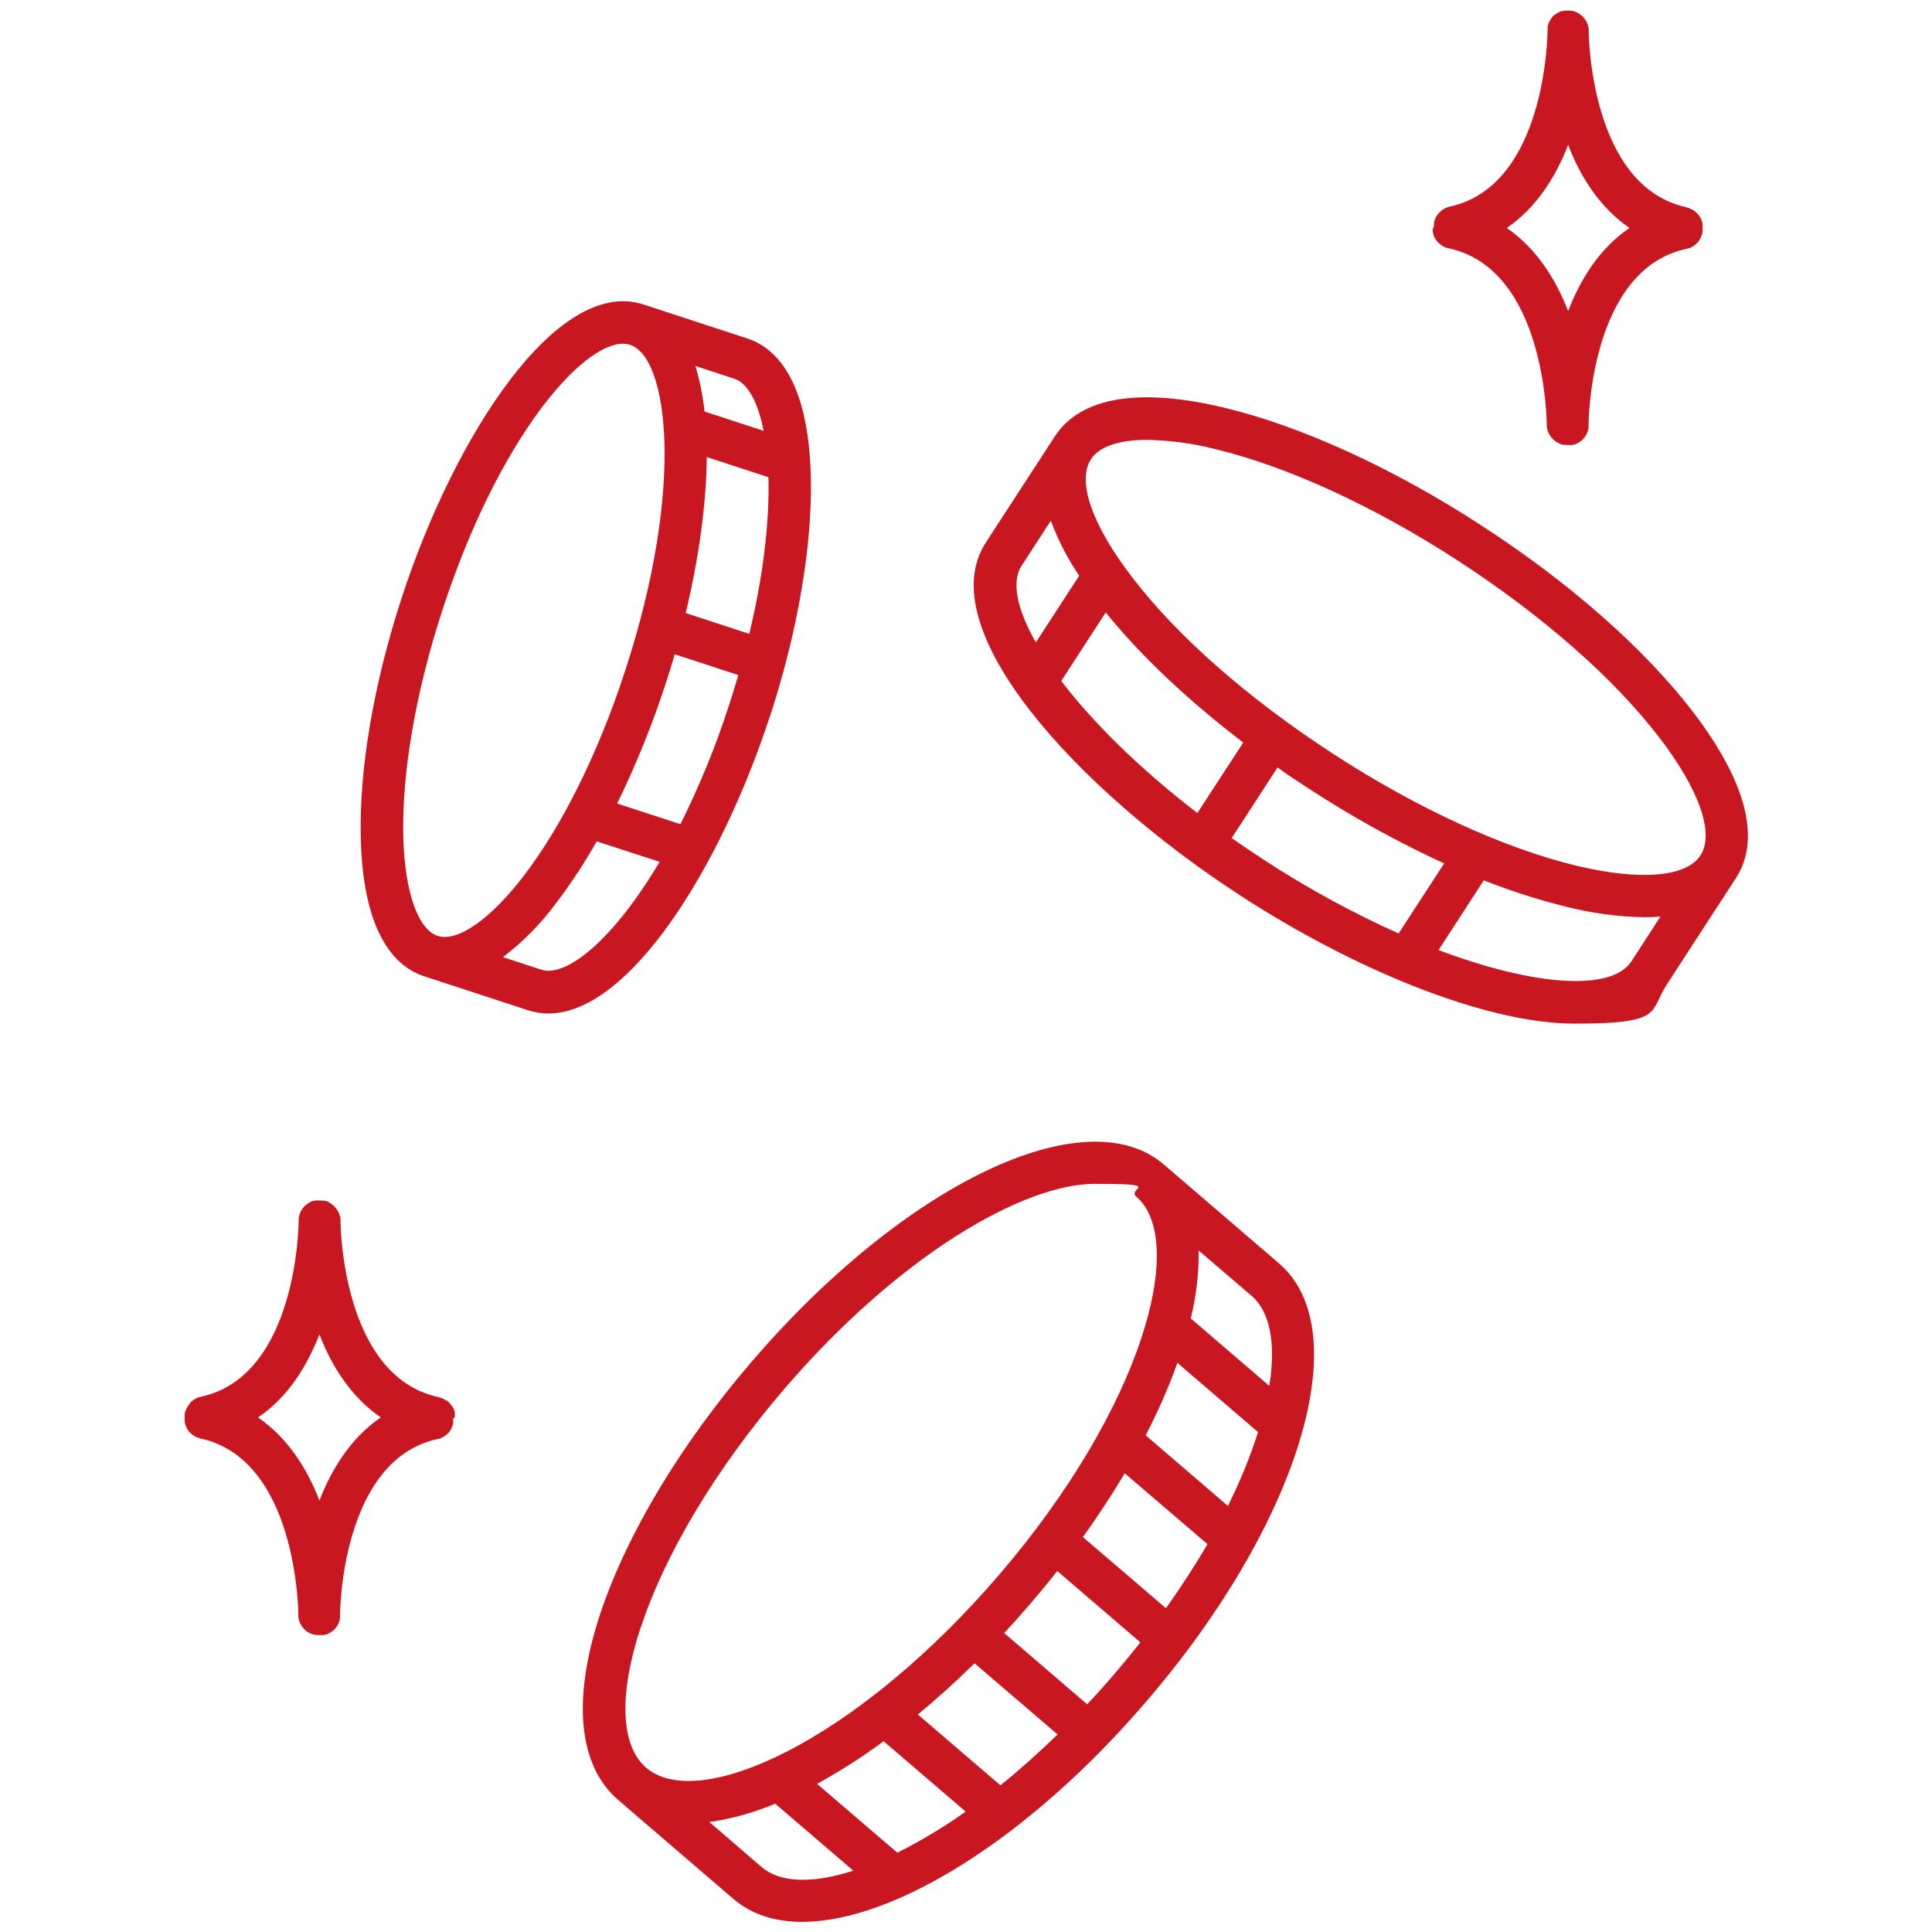
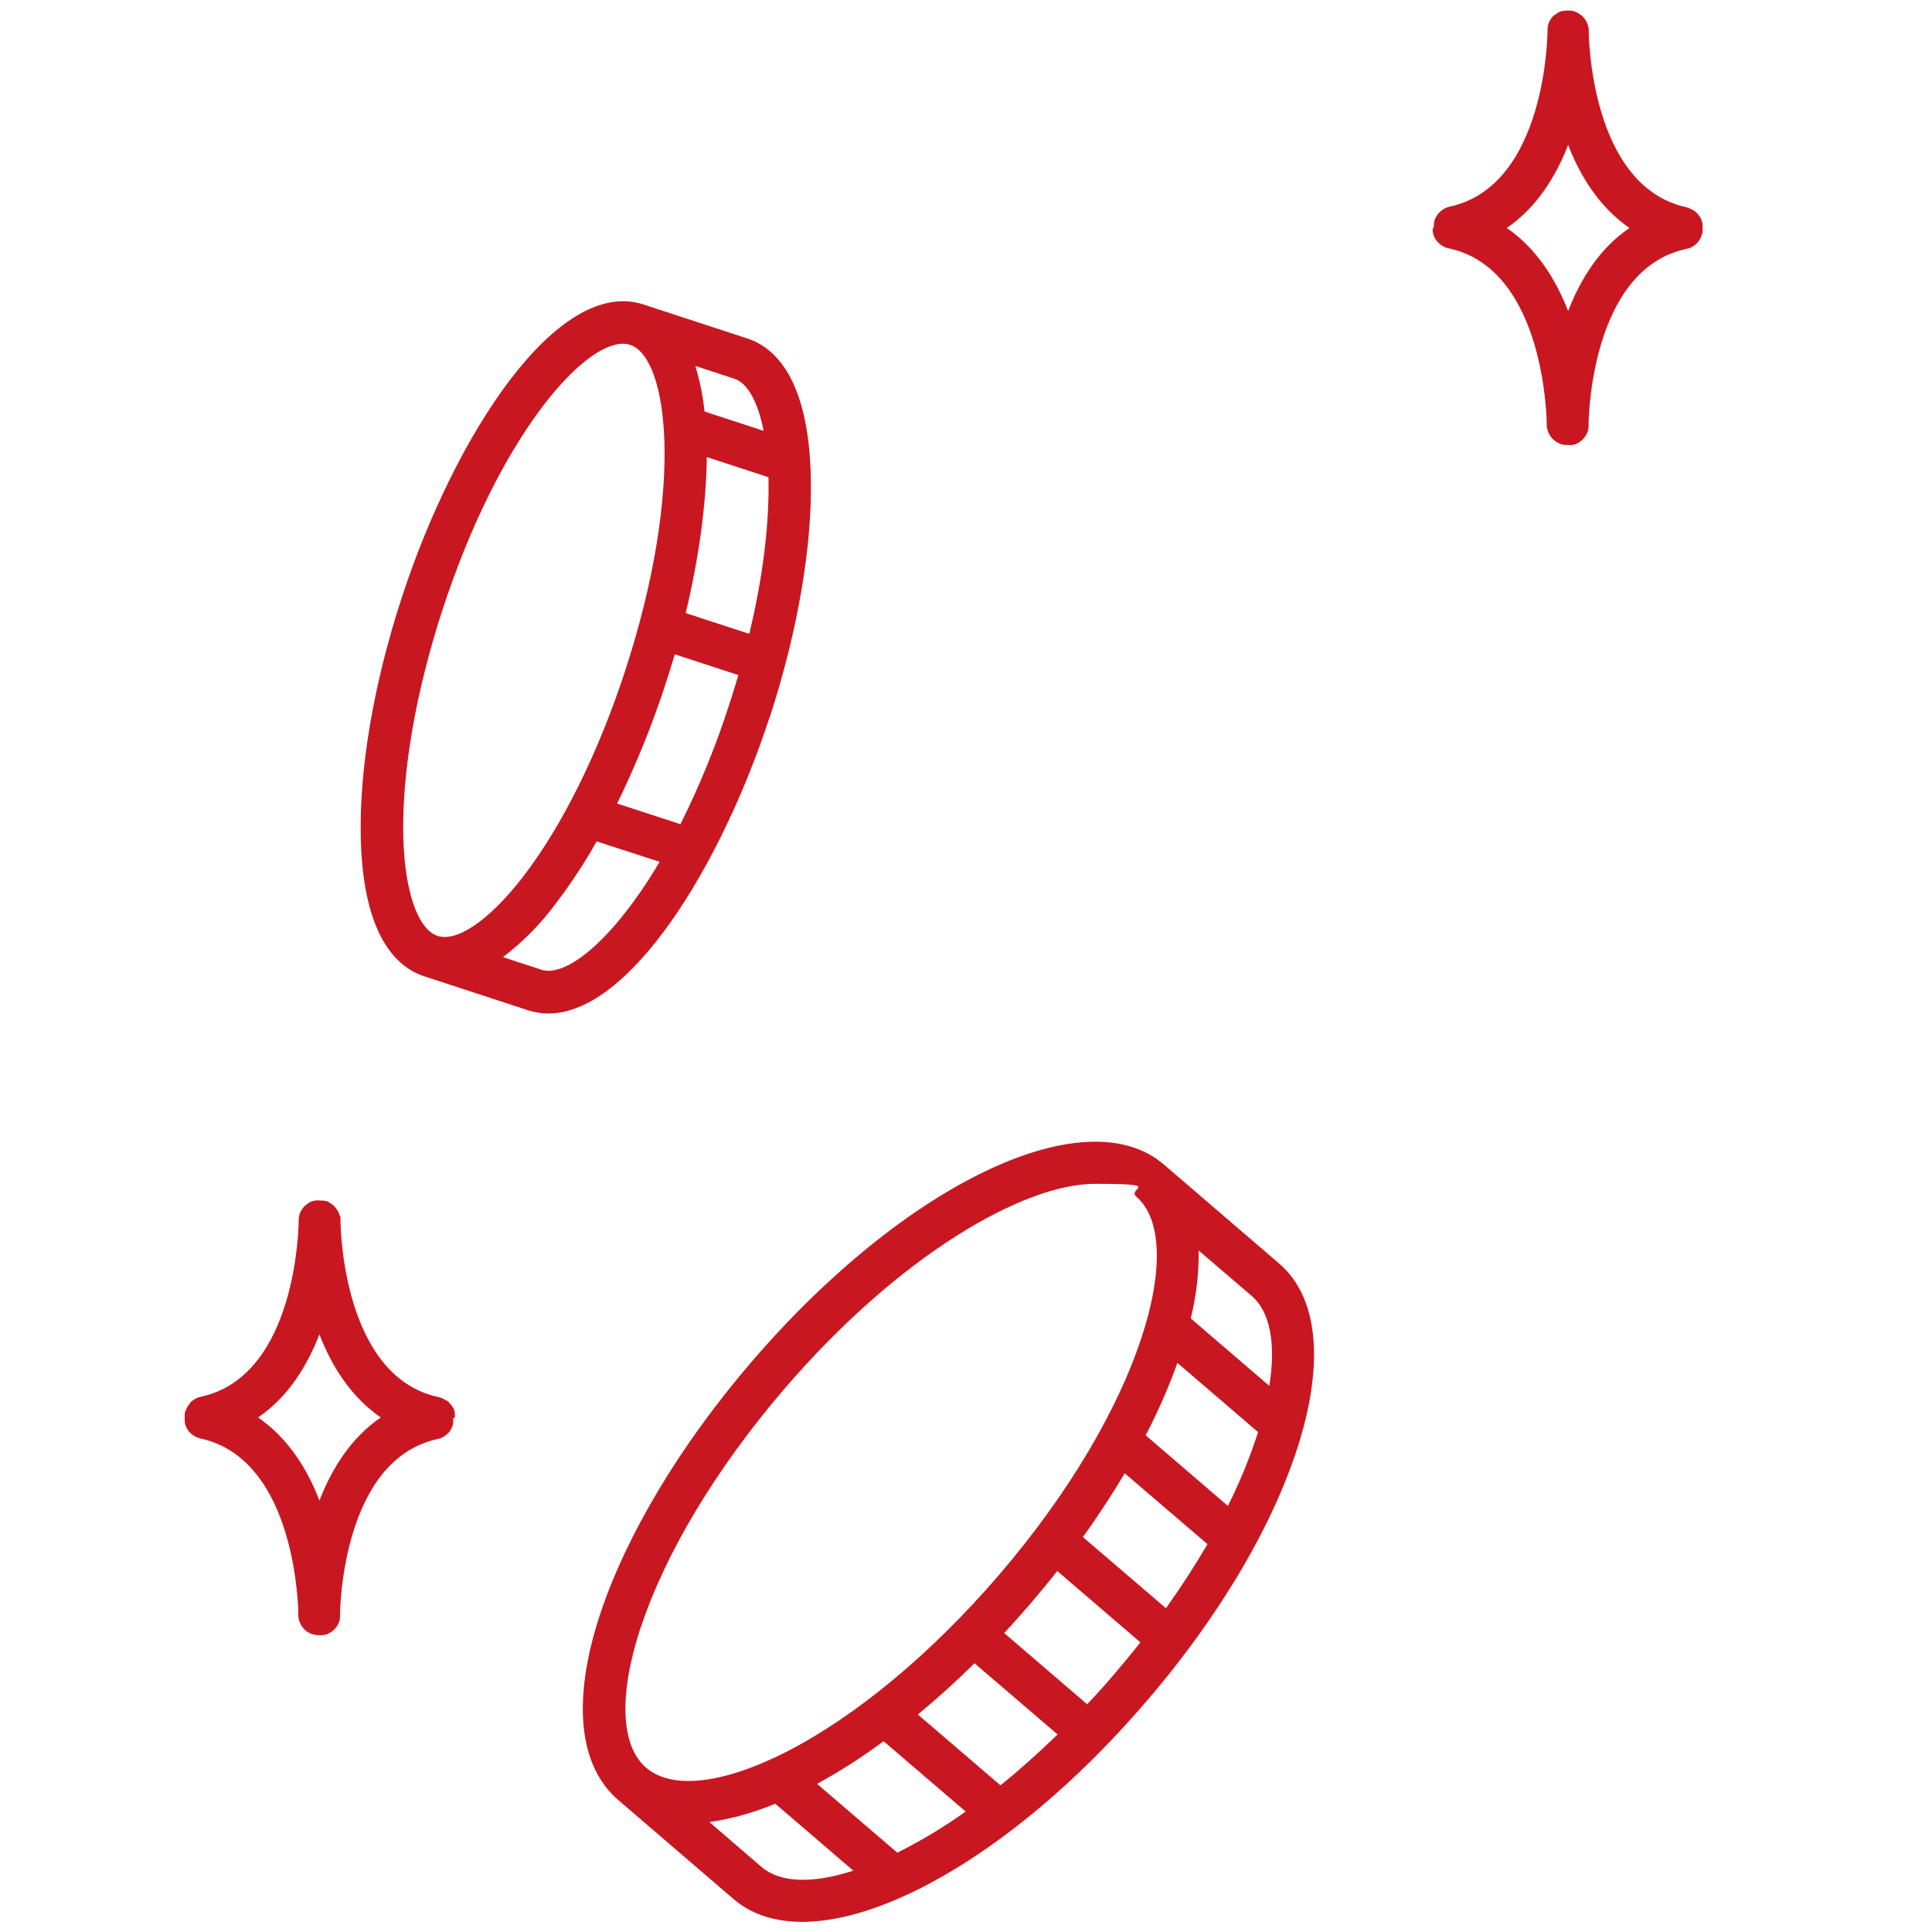
<svg xmlns="http://www.w3.org/2000/svg" version="1.1" viewBox="0 0 1200 1200">
  <defs>
    <style>
      .cls-1 {
        fill: #c81721;
      }
    </style>
  </defs>
  <g>
    <g id="Layer_1">
-       <path class="cls-1" d="M1051.5,442.1c-30-39.1-76.7-80.3-131.5-115.8-54.8-35.6-111.3-61.4-159.3-73-53.2-12.8-89.6-6.7-105.5,17.7l-42.9,66c-34.6,53.2,55.7,152.7,158.2,219.3,70,45.5,151.8,79.5,207.6,79.5s46.1-7.3,57.1-24.2l42.9-66c15.9-24.3,6.6-60.1-26.6-103.5h0ZM712.5,273.2c14.2.3,28.4,2.2,42.2,5.7,45.1,10.9,98.8,35.5,151.1,69.5,52.3,34,96.7,72.9,124.9,109.8,24.8,32.2,34.3,59.6,25.5,73.1s-37.5,15.9-77.1,6.4c-45.1-10.9-98.8-35.5-151.1-69.5-52.3-34-96.8-72.9-124.9-109.8-24.8-32.2-34.3-59.6-25.5-73.1,5.1-8,17.5-12.1,34.9-12.1h0ZM634.6,351.3l18.1-27.9c4.5,12.1,10.4,23.6,17.6,34.2l-26.9,41.4c-11.9-20.8-15.3-37.8-8.8-47.8h0ZM659.2,422.9l27.6-42.5c21.8,27,51.2,54.7,85.4,80.8l-28.5,43.8c-36.5-28.1-65.2-56.7-84.6-82.1h0ZM765,520.6l28.5-43.9c6.5,4.7,13.2,9.1,20,13.5,26.7,17.4,54.6,32.8,83.5,46.1l-28.3,43.5c-29-13-57-28.3-83.6-45.7-6.9-4.5-13.6-9-20-13.5h0ZM1013.2,597.2c-11.9,18.3-58.7,15.9-119.7-7.1l28.1-43.3c16.7,6.6,33.8,12.1,51.2,16.4,15.8,4,32,6.2,48.3,6.5,3.6,0,7-.1,10.2-.4l-18.1,28Z" />
      <path class="cls-1" d="M478.1,445.5c17.5-53.8,26.6-107,25.5-149.7-1.5-60.7-22.3-80-39.5-85.6l-64.5-21.1c-53.2-17.3-117,80.8-150,181.9-17.6,53.8-26.6,107-25.5,149.8,1.5,60.7,22.3,80,39.4,85.6l64.5,21.1c4.1,1.3,8.3,2,12.6,2,50.4,0,106.9-90.8,137.4-184h0ZM422.6,511.9l-39.3-12.8c11.8-24.1,21.9-49.1,30.2-74.6,2-6,3.8-12,5.6-18.1l39.5,12.9c-1.8,6-3.6,12.1-5.6,18.1-8.2,25.6-18.4,50.5-30.4,74.6h0ZM477.3,296.3v.2c.7,28.3-3.4,61.9-11.9,97.2l-39.5-12.9c8.1-33.7,12.8-67.4,13.1-96.9l38.3,12.5ZM474.3,267.6l-36.7-12c-1-9.6-2.9-19.1-5.7-28.3l24.1,7.9c8.4,2.7,14.8,14.5,18.3,32.4h0ZM274.7,379.2c34.9-107.1,86.5-165.7,112.2-165.7,1.5,0,3,.2,4.5.7,23.7,7.7,34.1,88.4-3,202.1-16.6,51-39.1,96.5-63.4,128.1-20.6,26.8-41,40.9-53.2,36.9s-20.4-27.5-21.3-61.2c-1-39.9,7.6-89.9,24.2-140.9h0ZM336.3,602.3l-23.9-7.8c12.7-9.7,24-21.2,33.4-34.1,9.1-12,17.4-24.6,24.8-37.8l39.1,12.7c-28.8,48.6-58,72-73.5,67h0Z" />
-       <path class="cls-1" d="M794.5,784.8l-71.6-61.5c-48.8-41.9-161.4,12.1-256.3,122.8-44,51.3-77.3,106.8-93.8,156.3-17.6,53.3-13.6,94.4,11.3,115.7l71.6,61.5c11.2,9.6,25.8,14.1,42.6,14.1,56.8,0,140.6-51.6,213.7-136.9,95.1-110.7,131.3-230.1,82.5-272h0ZM788.4,860.8l-48.8-41.9c3.4-13.8,5.1-28,4.9-42.2l32.8,28.1c11.6,9.8,15.3,29.7,11.1,56h0ZM762.6,935.3l-51-43.8c7.6-14.6,14.2-29.6,19.7-45l50.1,43c-5,15.7-11.3,31-18.7,45.8h0ZM724.2,998.9l-51.6-44.2c9.6-13.3,18.2-26.6,26-39.6l51.4,44c-7.6,13-16.2,26.3-25.8,39.8h0ZM398.1,1010.6c15.3-46.3,46.9-98.6,88.6-147.4,72-84,149.3-127.9,193.3-127.9s19.6,2.6,25.8,8c31.7,27.2,4.5,130.3-85.2,234.8-41.9,48.8-88.8,87.8-132.2,110-39.3,20-70.9,23.6-87,9.9-16-13.7-17.2-45.5-3.4-87.4h0ZM621.4,1108.9l-51.3-44c11.9-9.8,23.6-20.4,35.2-31.8l51.6,44.2c-12,11.6-23.8,22.2-35.5,31.6h0ZM557.4,1150.8l-49.9-42.8c14.3-7.9,28.2-16.7,41.3-26.5l51,43.7c-13.5,9.6-27.6,18.1-42.4,25.5ZM473,1159.6l-32.4-27.9c14.1-2,27.8-5.9,40.9-11.4l48.5,41.6c-25.3,8.2-45.5,7.6-57-2.3h0ZM675.3,1058.6l-51.6-44.3c5.7-6.1,11.3-12.4,16.9-18.9,5.5-6.5,10.9-13,16.1-19.6l51.6,44.3c-5.1,6.5-10.5,13-16.1,19.6s-11.2,12.8-16.9,18.8h0Z" />
+       <path class="cls-1" d="M794.5,784.8l-71.6-61.5c-48.8-41.9-161.4,12.1-256.3,122.8-44,51.3-77.3,106.8-93.8,156.3-17.6,53.3-13.6,94.4,11.3,115.7l71.6,61.5c11.2,9.6,25.8,14.1,42.6,14.1,56.8,0,140.6-51.6,213.7-136.9,95.1-110.7,131.3-230.1,82.5-272h0ZM788.4,860.8l-48.8-41.9c3.4-13.8,5.1-28,4.9-42.2l32.8,28.1c11.6,9.8,15.3,29.7,11.1,56h0ZM762.6,935.3l-51-43.8c7.6-14.6,14.2-29.6,19.7-45l50.1,43c-5,15.7-11.3,31-18.7,45.8h0ZM724.2,998.9l-51.6-44.2c9.6-13.3,18.2-26.6,26-39.6l51.4,44c-7.6,13-16.2,26.3-25.8,39.8ZM398.1,1010.6c15.3-46.3,46.9-98.6,88.6-147.4,72-84,149.3-127.9,193.3-127.9s19.6,2.6,25.8,8c31.7,27.2,4.5,130.3-85.2,234.8-41.9,48.8-88.8,87.8-132.2,110-39.3,20-70.9,23.6-87,9.9-16-13.7-17.2-45.5-3.4-87.4h0ZM621.4,1108.9l-51.3-44c11.9-9.8,23.6-20.4,35.2-31.8l51.6,44.2c-12,11.6-23.8,22.2-35.5,31.6h0ZM557.4,1150.8l-49.9-42.8c14.3-7.9,28.2-16.7,41.3-26.5l51,43.7c-13.5,9.6-27.6,18.1-42.4,25.5ZM473,1159.6l-32.4-27.9c14.1-2,27.8-5.9,40.9-11.4l48.5,41.6c-25.3,8.2-45.5,7.6-57-2.3h0ZM675.3,1058.6l-51.6-44.3c5.7-6.1,11.3-12.4,16.9-18.9,5.5-6.5,10.9-13,16.1-19.6l51.6,44.3c-5.1,6.5-10.5,13-16.1,19.6s-11.2,12.8-16.9,18.8h0Z" />
      <path class="cls-1" d="M889.9,142.1v2c.1,0,.1.2.1.2,0,0,0,.1,0,.2.2.7.4,1.3.6,2v.3c.4.6.6,1.1,1,1.7v.2c.5.5.9,1,1.3,1.5l.3.3c.4.5.9.9,1.4,1.3l.3.2c.5.4,1.1.8,1.6,1.1h.1c.5.3,1.1.6,1.7.8h.3c.5.2,1,.3,1.5.4,59.9,13.1,60.6,107.7,60.6,109.1v.8c0,.2,0,.4,0,.5,0,.4,0,.7.2,1,.2.4,0,.2,0,.3.8,3.8,3.1,7,6.5,8.9h.1l.8.4.3.2.7.3.5.2h.6c0,.1.7.3.7.3h1.3c0,.1,2.7.1,2.7.1.2,0,.3,0,.5,0h.8c0-.1.4-.1.4-.1l.9-.2h.3l1-.4c3.5-1.5,6.2-4.5,7.3-8.2.1-.4.2-.8.3-1.2,0,0,0-.2,0-.3,0-.3,0-.7.1-1,0-.2,0-.4,0-.5v-.8c0-1.5.7-96.1,60.6-109.1.5-.1,1-.3,1.5-.4h.3c.6-.2,1.2-.5,1.7-.8h.1c.6-.3,1.1-.7,1.6-1.1l.3-.2c.5-.4,1-.8,1.4-1.3l.3-.3c.4-.5.8-1,1.1-1.5v-.2c.5-.5.7-1.1,1-1.7v-.3c.4-.6.6-1.3.8-2,0,0,0-.1,0-.2v-1c.1,0,.1-.5.1-.5v-4c-.1,0-.1-.2-.1-.2v-.4l-.2-.7c0-.2-.1-.4-.2-.6l-.2-.6c0-.2-.2-.5-.3-.7,0-.2-.1-.3-.2-.4-.1-.2-.3-.5-.4-.7l-.2-.4-.5-.6-.3-.4-.5-.6-.4-.4-.4-.4-.5-.5c-.1-.1-.3-.2-.4-.3-.2-.2-.4-.3-.7-.5l-.4-.2c-.3-.1-.5-.3-.8-.4l-.4-.2-.8-.4-.4-.2-.8-.3h-.5c0-.1-.5-.3-.5-.3-59.9-13.1-60.6-107.7-60.6-109.2v-.8c0-.2,0-.3,0-.5,0-.4,0-.7-.2-1.1v-.2c-1-4.7-4.3-8.4-8.9-9.9h-.1c-.3-.1-.7-.2-1-.3,0,0-.2,0-.3,0-.3,0-.6,0-.9-.1h-2.8c-.3,0-.6,0-.9.1h-.4l-.9.2h-.4l-.8.3h-.4c0,.1-.7.5-.7.5l-.4.2-1.1.7-.4.3-.6.3-.9.8h-.1c-.3.4-.5.7-.7.9-.8,1-1.4,2-1.9,3.2-.1.4-.3.8-.4,1.2s0,0,0,.1c-.1.4-.2.7-.3,1.1v1.3c-.2.2-.2.3-.1.5v.8c0,1.5-.7,96.1-60.6,109.2l-.7.2h-.2l-1.1.4c-1.5.6-3,1.5-4.2,2.7l-.8.8-.2.2-.5.7-.3.4c-.1.2-.3.4-.4.6l-.3.5-.3.6c0,.2-.2.4-.2.5s-.2.4-.3.7c0,.2-.1.4-.2.5l-.2.8v1.3c-.1,0-.1.5-.1.5v1.3c0,.2-.7.7-.7.9h0ZM974,90c7.5,19.5,19.4,38.7,38.1,51.6-18.8,12.8-30.5,32-38.1,51.6-7.6-19.5-19.4-38.7-38.1-51.6,18.7-12.8,30.5-32.1,38.1-51.6Z" />
      <path class="cls-1" d="M282.5,879.8c0-.2,0-.5,0-.7,0-.2,0-.4,0-.5v-1c0-.1,0-.2,0-.4,0-.2,0-.5-.2-.7l-.2-.6c0-.2-.1-.4-.2-.6,0-.2-.2-.4-.3-.6,0-.2-.2-.4-.3-.5l-.4-.6c0-.2-.2-.3-.3-.4-.1-.2-.3-.4-.4-.6l-.4-.4c0-.2-.3-.3-.4-.5l-.4-.5-.4-.4-.6-.5-.3-.3-1.1-.4-.3-.2-.8-.5-.3-.2-.9-.4h-.4c-.3-.2-.5-.3-.8-.4h-.4l-.6-.2c-59.9-13.1-60.6-107.7-60.6-109.1h0v-1.4c0-.2,0-.7-.1-1s0-.2,0-.3c-.1-.4-.3-.8-.5-1.2-.7-2.4-2.2-4.6-4.1-6.2-.3-.2-.6-.4-.9-.7h-.1c0-.1-.8-.6-.8-.6l-.3-.2-.8-.5-.5-.2-.5-.2-.7-.2h-.5c-.3,0-.5-.2-.8-.2h-1.3c0-.1-2.6-.1-2.6-.1h-.9c0,.1-.4.1-.4.1l-.9.2h-.3l-.8.3h-.4c0,.1-.7.5-.7.5l-.4.2-.5.3-.6.4-.4.3c-.2.2-.4.3-.6.5l-.3.2c-.2.2-.5.4-.7.6h-.1c-.2.4-.5.7-.7.9-.8,1-1.4,2-1.9,3.2-.2.4-.3.8-.4,1.2h0c-.1.5-.2.9-.3,1.2v.3c0,.1,0,.6-.2,1,0,.2,0,.4,0,.5v.8h0c0,1.6-.7,96.2-60.6,109.2l-.7.2h-.2c-.4,0-.7.2-1.1.4-.4.1-.8.3-1.1.5-.4.2-.7.4-1.1.6-.4.2-.7.4-1,.7l-.9.7h-.1c-.2.4-.5.6-.7.9l-.2.3c-.2.2-.4.4-.5.7l-.3.4-.4.6-.3.5-.3.6c0,.2-.2.4-.2.5s-.2.4-.3.7l-.5.9-.2.8c0,.1,0,.2,0,.3,0,0,0,.1,0,.2,0,.3,0,.5-.1.8,0,.2,0,.4,0,.5,0,.2,0,.5,0,.7,0,.2,0,.4,0,.6,0,.2,0,.4,0,.6v.7c0,.2,0,.3,0,.5,0,.3,0,.5.1.8,0,0,0,.1,0,.2v.2c.1.7.3,1.3.6,2,0,0,0,.2.1.3.2.6.5,1.1.9,1.7,0,0,0,.1,0,.2.3.5.7,1.1,1.1,1.5l.3.3c.4.5.9.9,1.4,1.3l.3.2c.5.4,1.1.8,1.6,1.1h.1c.5.3,1.1.5,1.7.8h.3c.5.3,1,.4,1.5.5,59.9,13.2,60.6,107.7,60.6,109.2h0v.9c0,.2,0,.4,0,.5,0,.3,0,.7.2,1s0,.2,0,.3c0,.4.2.8.3,1.2.8,2.5,2.2,4.6,4.2,6.3l.9.7h.2l.8.5.3.2.7.3.5.2c.2,0,.4.2.5.2l.7.2h.5c0,.1.8.3.8.3h1.3c0,.1,2.6.1,2.6.1h.9c0-.1.4-.1.4-.1.3,0,.6-.1.9-.2h.3c.3,0,.6-.2.8-.3h.4c0-.1.7-.5.7-.5l.4-.2.5-.3.6-.3.4-.3.6-.5.3-.2c.2-.2.5-.4.7-.6,0,0,0,0,0-.1.3-.3.5-.5.8-.8.8-1,1.4-2.1,1.9-3.2.2-.4.3-.8.4-1.1h0c.1-.5.2-.9.3-1.3v-.3c0-.3.1-.7.1-1v-1.3h0c0-1.6.7-96.2,60.6-109.2.5-.1,1-.2,1.5-.4h.3c.6-.4,1.2-.6,1.7-.9.6-.3,1.1-.7,1.6-1.1l.3-.2c.5-.4.9-.8,1.4-1.3l.3-.3c.4-.5.8-1,1.1-1.5v-.2c.3-.5.6-1.1.9-1.7,0,0,0-.2,0-.3.3-.6.5-1.3.6-2,0,0,0-.1,0-.2v-1c0-.2,0-.3,0-.5v-.7c0-.2,0-.4,0-.6.4-.2.8-.4,1.2-.7h0ZM198.4,932c-7.5-19.5-19.4-38.7-38.1-51.6,18.8-12.8,30.5-32.1,38.1-51.6,7.5,19.5,19.4,38.7,38.1,51.6-18.7,12.8-30.5,32.1-38.1,51.6Z" />
    </g>
  </g>
</svg>